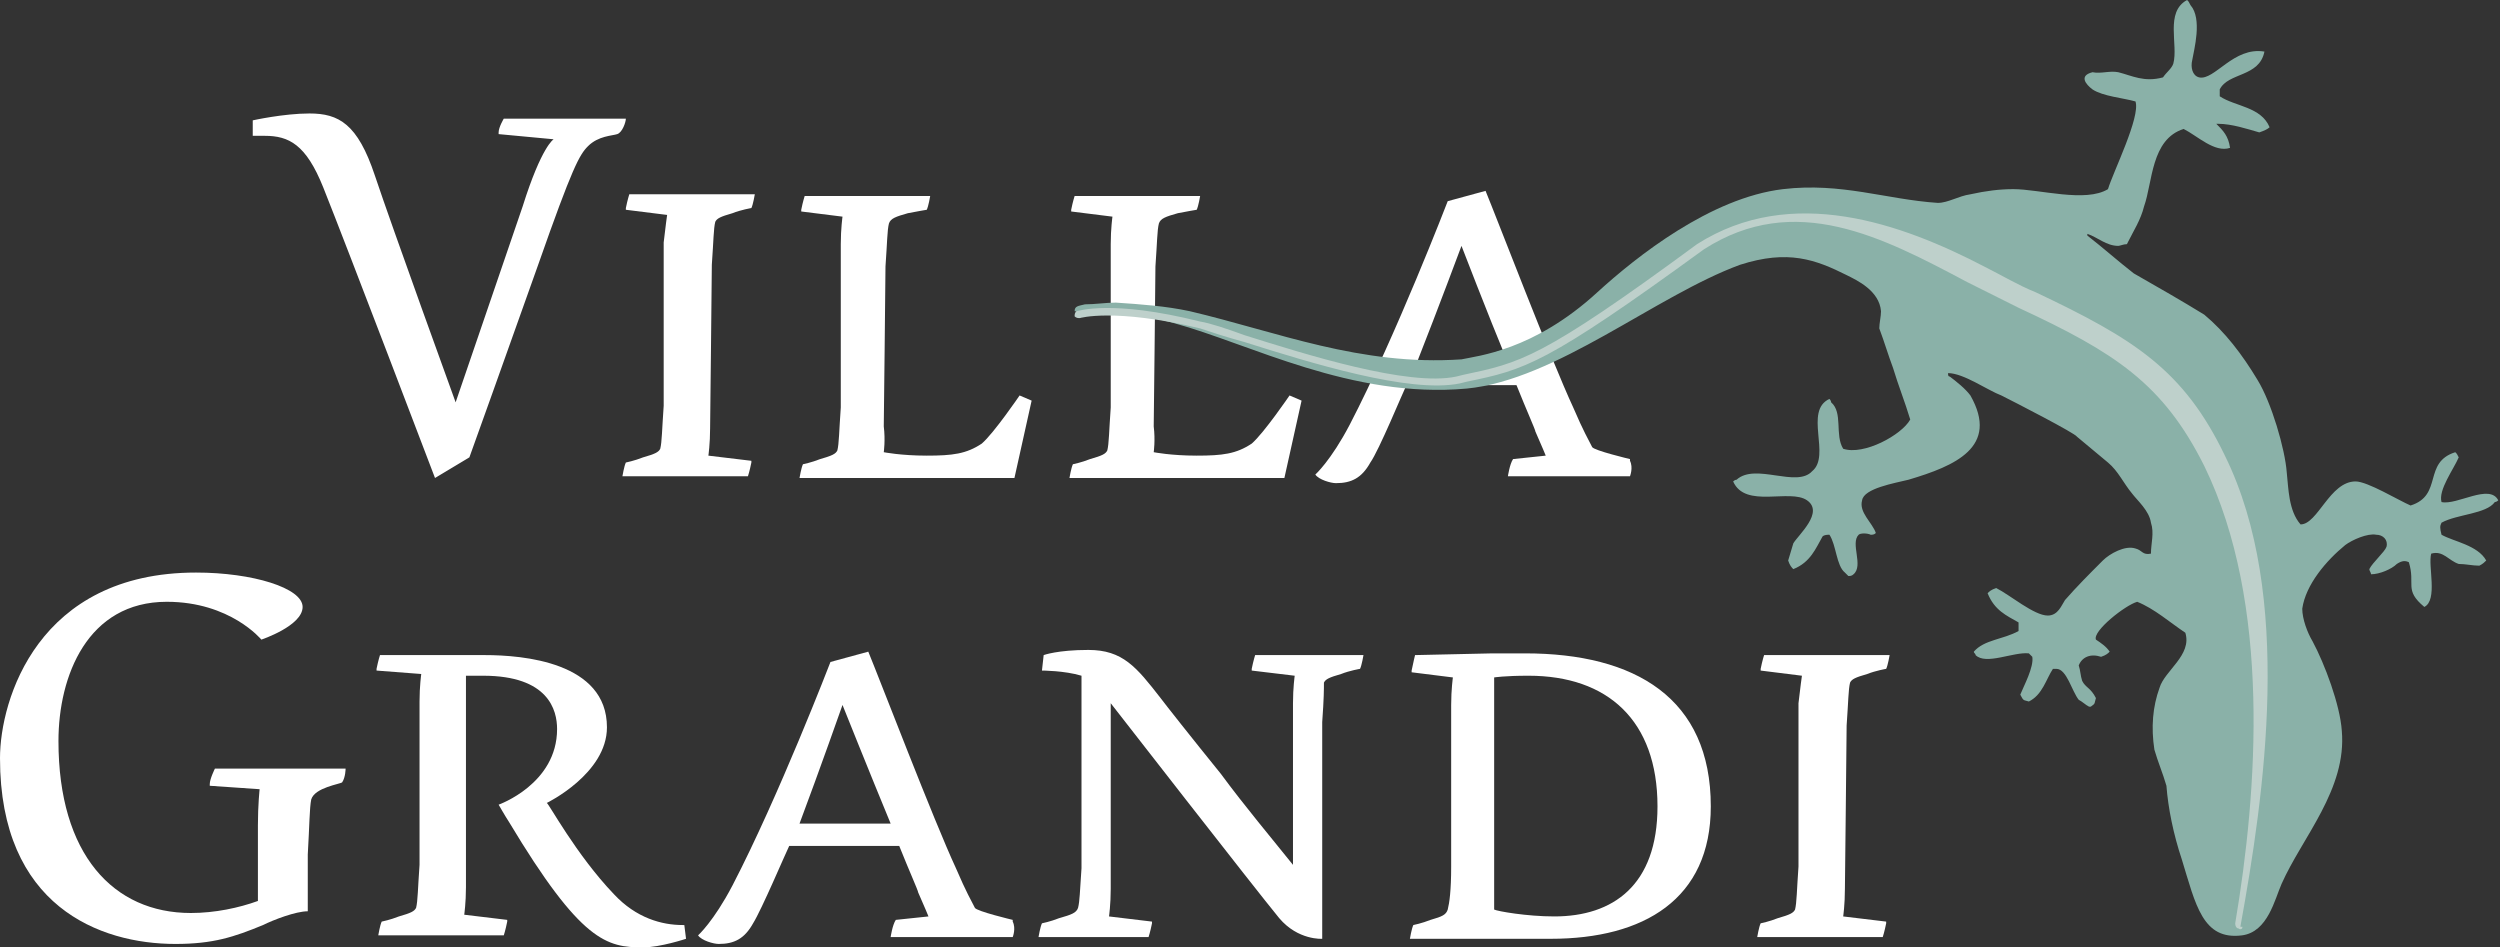
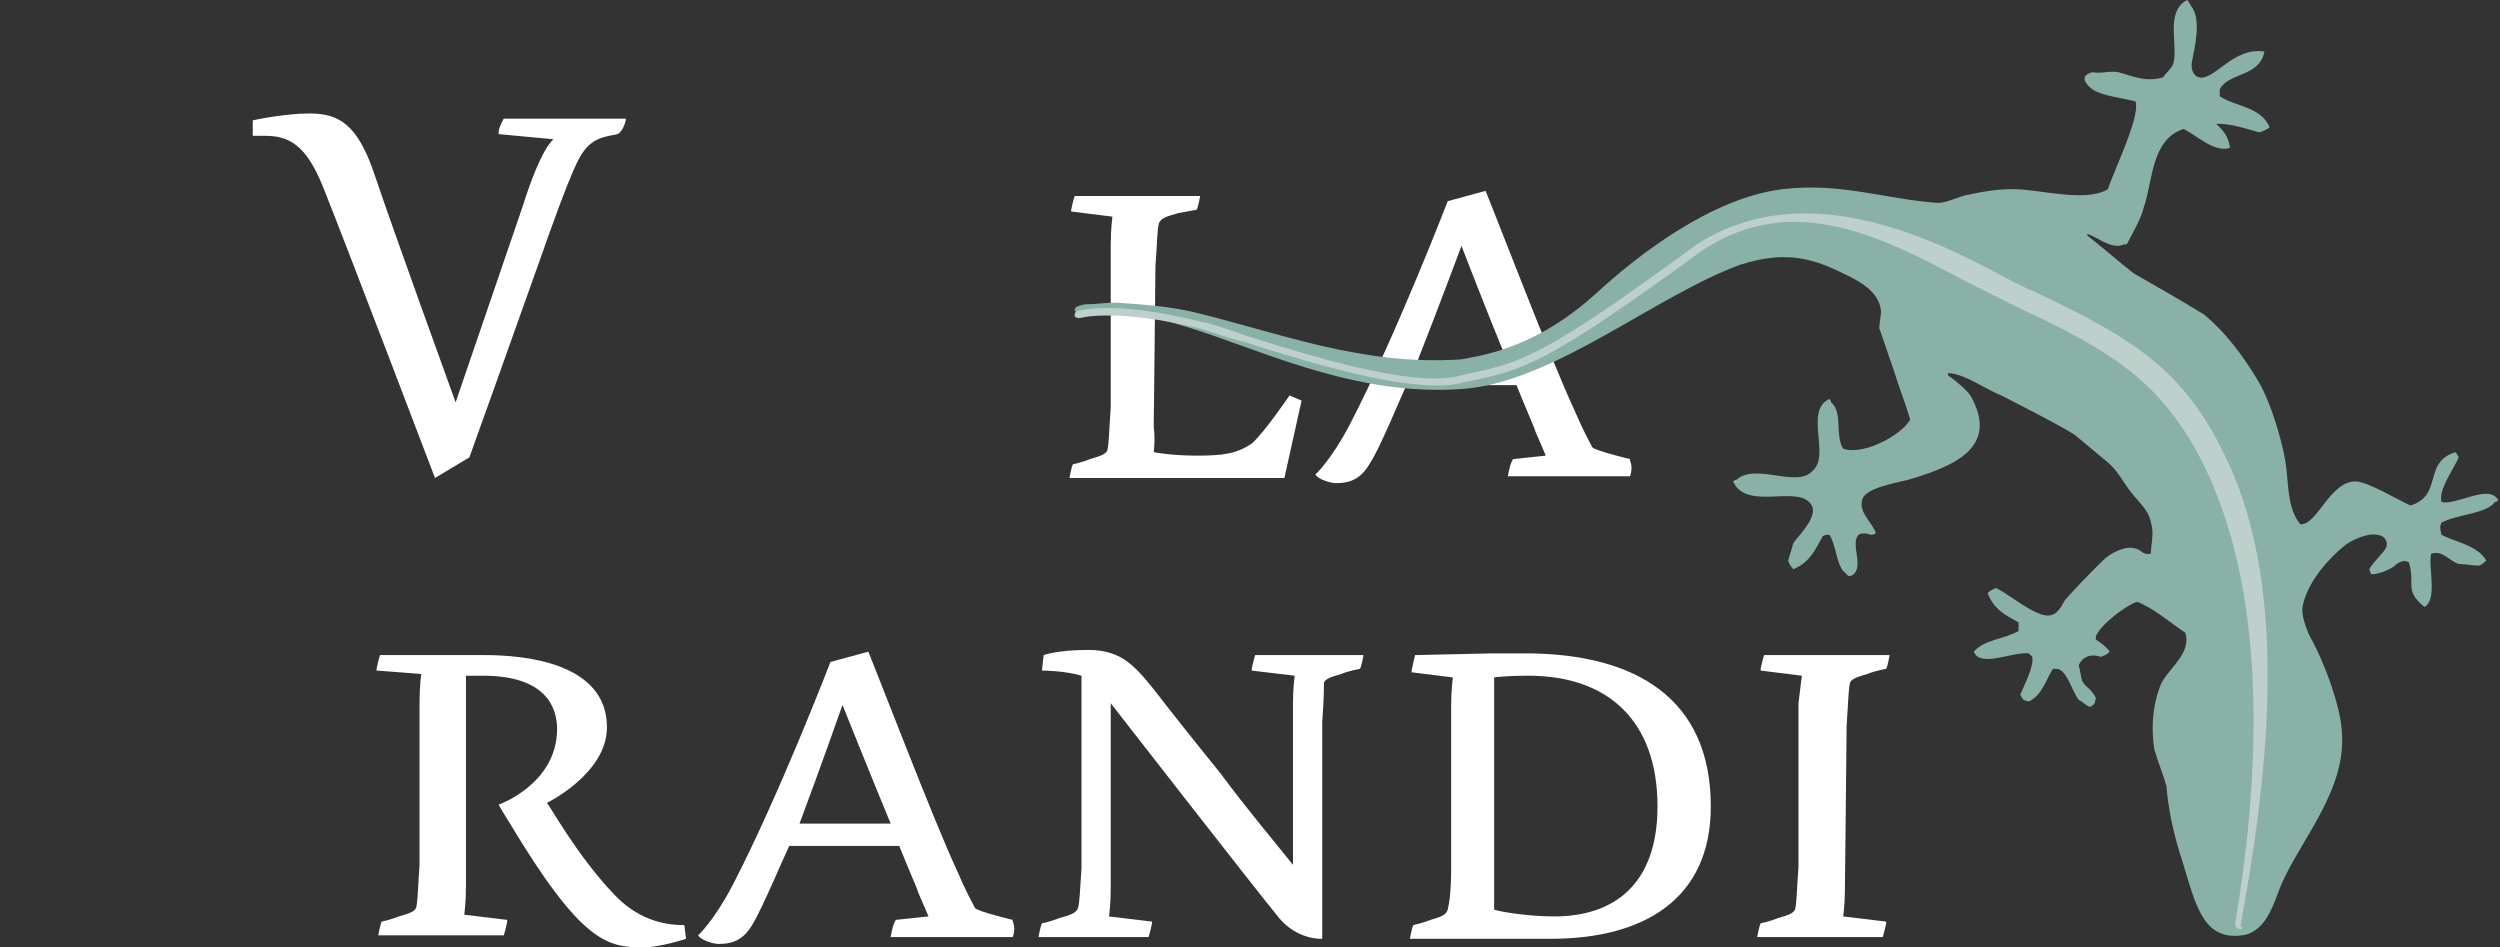
<svg xmlns="http://www.w3.org/2000/svg" id="Laag_1" x="0px" y="0px" viewBox="0 0 145.4 55.1" style="enable-background:new 0 0 145.4 55.1;" xml:space="preserve">
  <rect x="0" y="0" width="145.4" height="55.1" fill="#333333" stroke="none" />
  <style type="text/css">	.st0{fill:#FFFFFF;}	.st1{fill-rule:evenodd;clip-rule:evenodd;fill:#8AB1A8;}	.st2{fill:#BED0CB;}</style>
  <g>
    <g>
      <path class="st0" d="M36.4,6.9c0,0.2-0.2,0.8-0.5,0.9c-0.3,0.1-1.1,0.1-1.7,0.7c-0.5,0.5-0.9,1.2-2.9,6.9c-1.7,4.8-4,11.2-4,11.2    l-2,1.2c0,0-5.1-13.4-6.5-16.9c-1-2.5-2-3-3.4-3c-0.4,0-0.7,0-0.7,0l0-0.9c0,0,1.8-0.4,3.3-0.4c1.7,0,2.8,0.6,3.8,3.6    c1,3,4.7,13.2,4.7,13.2s2.5-7.3,3.9-11.4c1.1-3.5,1.8-3.9,1.8-3.9L29,7.8c0,0,0,0,0-0.1c0-0.3,0.3-0.8,0.3-0.8S36.4,6.9,36.4,6.9z    " />
-       <path class="st0" d="M38.8,12.5l-2.4-0.3c0,0,0,0,0-0.1c0.1-0.5,0.2-0.8,0.2-0.8h7.3c0,0-0.1,0.6-0.2,0.8c0,0-0.6,0.1-1.1,0.3    c-0.7,0.2-0.9,0.3-1,0.5c-0.1,0.4-0.1,1.1-0.2,2.5c0,0.7-0.1,9.3-0.1,9.5c0,0.9-0.1,1.6-0.1,1.6l2.5,0.3c0,0,0,0,0,0.1    c-0.1,0.5-0.2,0.8-0.2,0.8h-7.3c0,0,0.1-0.6,0.2-0.8c0,0,0.5-0.1,1-0.3c0.7-0.2,0.9-0.3,1-0.5c0.1-0.4,0.1-1.1,0.2-2.5    c0-0.7,0-9.3,0-9.5C38.7,13.2,38.8,12.5,38.8,12.5z" />
-       <path class="st0" d="M51.4,26.3c0,0,1,0.2,2.5,0.2c1.5,0,2.3-0.1,3.2-0.7c0.7-0.6,2.2-2.8,2.2-2.8l0.7,0.3l-1,4.5H46.5    c0,0,0.1-0.6,0.2-0.8c0,0,0.5-0.1,1-0.3c0.7-0.2,0.9-0.3,1-0.5c0.1-0.4,0.1-1.1,0.2-2.5c0-0.7,0-9.3,0-9.5c0-0.9,0.1-1.6,0.1-1.6    l-2.4-0.3c0,0,0,0,0-0.1c0.1-0.5,0.2-0.8,0.2-0.8h7.3c0,0-0.1,0.6-0.2,0.8c0,0-0.6,0.1-1.1,0.2c-0.7,0.2-1,0.3-1.1,0.6    c-0.1,0.4-0.1,1.1-0.2,2.5c0,0.7-0.1,9.2-0.1,9.3C51.5,25.6,51.4,26.3,51.4,26.3z" />
      <path class="st0" d="M67.1,26.3c0,0,1,0.2,2.5,0.2c1.5,0,2.3-0.1,3.2-0.7c0.7-0.6,2.2-2.8,2.2-2.8l0.7,0.3l-1,4.5H62.2    c0,0,0.1-0.6,0.2-0.8c0,0,0.5-0.1,1-0.3c0.7-0.2,0.9-0.3,1-0.5c0.1-0.4,0.1-1.1,0.2-2.5c0-0.7,0-9.3,0-9.5c0-0.9,0.1-1.6,0.1-1.6    l-2.4-0.3c0,0,0,0,0-0.1c0.1-0.5,0.2-0.8,0.2-0.8h7.3c0,0-0.1,0.6-0.2,0.8c0,0-0.6,0.1-1.1,0.2c-0.7,0.2-1,0.3-1.1,0.6    c-0.1,0.4-0.1,1.1-0.2,2.5c0,0.7-0.1,9.2-0.1,9.3C67.2,25.6,67.1,26.3,67.1,26.3z" />
      <path class="st0" d="M94.8,27.7h-7.1c0,0,0.1-0.7,0.3-1h0l1.9-0.2c0,0-0.2-0.5-0.6-1.4c0-0.1-0.5-1.2-1.1-2.7h-6.4    c-0.2,0.4-1.6,3.8-2.1,4.5c-0.5,0.9-1.1,1.2-2,1.2c-0.3,0-1-0.2-1.2-0.5c0,0,0.9-0.8,2-2.9c2.7-5.2,5.7-13,5.7-13l2.2-0.6    c0.7,1.7,3.8,9.8,5.1,12.6c0.6,1.4,0.9,1.9,1.1,2.3c0.1,0.2,2.2,0.7,2.2,0.7v0.1C95,27.2,94.8,27.7,94.8,27.7z M82.4,21.1h5.3    c-1.2-2.9-2.7-6.8-2.7-6.8S83.7,17.8,82.4,21.1z" />
    </g>
    <g>
-       <path class="st0" d="M20.1,44.7c0,0,0,0.5-0.2,0.8c-0.1,0.1-1.6,0.3-1.8,1c-0.1,0.5-0.1,1.5-0.2,3.2c0,0.6,0,1.2,0,3.3h0    c-0.7,0-2,0.5-2.6,0.8c-1.7,0.7-2.9,1.1-5.1,1.1C5.8,54.9,0,52.7,0,44.1c0-3.4,2.2-10.8,11.4-10.8c3.3,0,6.2,0.9,6.2,2    c0,1.1-2.4,1.9-2.4,1.9S13.4,35,9.7,35c-4.6,0-6.3,4.3-6.3,8.1c0,6.6,3.2,10,7.7,10c1.4,0,2.8-0.3,3.9-0.7c0-1.9,0-4.3,0-4.4    c0-1.2,0.1-2.1,0.1-2.1l-2.9-0.2c0,0,0,0,0-0.1c0-0.3,0.3-0.9,0.3-0.9L20.1,44.7L20.1,44.7z" />
      <path class="st0" d="M27,38.1c0,0,0.4,0,1.2,0c2.2,0,7.1,0.4,7.1,4.2c0,2.7-3.5,4.4-3.5,4.4c0.1,0,1.7,3,3.9,5.3    c1.3,1.4,2.8,1.8,4,1.8c0.1,0,0.1,0,0.1,0l0.1,0.8c0,0-1.5,0.5-2.5,0.5c-2.1,0-3.6-0.3-7.8-7.3c-0.2-0.3-0.6-1-0.6-1    s3.4-1.2,3.4-4.4c0-1.1-0.5-3.1-4.3-3.1c-0.5,0-1,0-1,0v12.3c0,0.9-0.1,1.6-0.1,1.6l2.5,0.3c0,0,0,0,0,0.1    c-0.1,0.5-0.2,0.8-0.2,0.8h-7.3c0,0,0.1-0.6,0.2-0.8c0,0,0.5-0.1,1-0.3c0.7-0.2,0.9-0.3,1-0.5c0.1-0.4,0.1-1.1,0.2-2.5    c0-0.7,0-9.3,0-9.5c0-0.9,0.1-1.6,0.1-1.6L21.9,39c0,0,0,0,0-0.1c0.1-0.5,0.2-0.8,0.2-0.8L27,38.1L27,38.1z" />
      <path class="st0" d="M58.9,54.5h-7.1c0,0,0.1-0.7,0.3-1h0l1.9-0.2c0,0-0.2-0.5-0.6-1.4c0-0.1-0.5-1.2-1.1-2.7h-6.4    c-0.2,0.4-1.6,3.7-2.1,4.5c-0.5,0.9-1.1,1.2-2,1.2c-0.3,0-1-0.2-1.2-0.5c0,0,0.9-0.8,2-2.9c2.7-5.2,5.7-13,5.7-13l2.2-0.6    c0.7,1.7,3.8,9.8,5.1,12.6c0.6,1.4,0.9,1.9,1.1,2.3c0.1,0.2,2.2,0.7,2.2,0.7v0.1C59.1,54,58.9,54.5,58.9,54.5z M46.5,47.9h5.3    C50.6,45,49,41,49,41S47.7,44.7,46.5,47.9z" />
      <path class="st0" d="M76.9,54.6c0,0-1.4,0.1-2.5-1.2c-1.4-1.7-9.8-12.5-9.8-12.5v10.8c0,0.9-0.1,1.6-0.1,1.6l2.5,0.3    c0,0,0,0,0,0.1c-0.1,0.5-0.2,0.8-0.2,0.8h-6.4c0,0,0.1-0.6,0.2-0.8c0,0,0.5-0.1,1-0.3c0.7-0.2,1-0.3,1.1-0.6    c0.1-0.4,0.1-0.9,0.2-2.3c0-0.2,0-8.8,0-11.2C61.9,39,60.6,39,60.6,39l0.1-0.9c0,0,0.8-0.3,2.6-0.3c2,0,2.8,1,4.2,2.8    c0.3,0.4,1.8,2.3,3.5,4.4c1.4,1.9,3,3.8,4.2,5.3v0c0,0,0-7.3,0-9.4c0-0.9,0.1-1.6,0.1-1.6L72.8,39c0,0,0,0,0-0.1    c0.1-0.5,0.2-0.8,0.2-0.8h6.3c0,0-0.1,0.6-0.2,0.8c0,0-0.6,0.1-1.1,0.3c-0.7,0.2-0.9,0.3-1,0.5C77,40.1,77,40.6,76.9,42    C76.9,42,76.9,52.8,76.9,54.6z" />
      <path class="st0" d="M86.8,38c0,0,0.7,0,1.9,0c6.4,0,10.8,2.6,10.8,8.9c0,5.4-3.9,7.7-9.3,7.7h-8.2c0,0,0.1-0.6,0.2-0.8    c0,0,0.5-0.1,1-0.3c0.7-0.2,0.9-0.3,1-0.6c0.1-0.4,0.2-1.1,0.2-2.5V41c0-0.9,0.1-1.6,0.1-1.6l-2.4-0.3v-0.1    c0.1-0.5,0.2-0.9,0.2-0.9L86.8,38z M96.4,46.9c0-5-2.9-7.6-7.5-7.6c-1.4,0-2,0.1-2,0.1v13.5c0.2,0.1,1.9,0.4,3.5,0.4    C93.8,53.3,96.4,51.5,96.4,46.9z" />
      <path class="st0" d="M104.8,39.3l-2.4-0.3c0,0,0,0,0-0.1c0.1-0.5,0.2-0.8,0.2-0.8h7.3c0,0-0.1,0.6-0.2,0.8c0,0-0.6,0.1-1.1,0.3    c-0.7,0.2-0.9,0.3-1,0.5c-0.1,0.4-0.1,1.1-0.2,2.5c0,0.7-0.1,9.3-0.1,9.5c0,0.9-0.1,1.6-0.1,1.6l2.5,0.3c0,0,0,0,0,0.1    c-0.1,0.5-0.2,0.8-0.2,0.8h-7.3c0,0,0.1-0.6,0.2-0.8c0,0,0.5-0.1,1-0.3c0.7-0.2,0.9-0.3,1-0.5c0.1-0.4,0.1-1.1,0.2-2.5    c0-0.7,0-9.3,0-9.5C104.7,40,104.8,39.3,104.8,39.3z" />
    </g>
    <g>
      <path class="st1" d="M62.5,18.1c0-0.3,0.2-0.3,0.6-0.4c0.6,0,1.2-0.1,1.8-0.1c1.5,0.1,2.9,0.2,4.3,0.5c5.1,1.2,9.9,3.2,15.8,2.8    c0.9-0.2,4.2-0.5,7.9-3.9c2.3-2.1,6.6-5.5,10.8-6c3.4-0.4,6,0.6,9,0.8c0.6,0,1.2-0.4,1.9-0.5c0.9-0.2,1.7-0.3,2.5-0.3    c1.5,0,4.2,0.8,5.5,0c0.3-1,1.9-4.2,1.6-5.1c-0.7-0.2-1.9-0.3-2.5-0.7c-0.4-0.3-0.8-0.8,0-1c0.5,0.1,1-0.1,1.5,0    c0.8,0.2,1.5,0.6,2.6,0.3c0.2-0.3,0.5-0.5,0.6-0.8c0.3-1.1-0.5-3,0.8-3.7c0.1,0.1,0.1,0.1,0.2,0.3c0.7,0.8,0.2,2.6,0.1,3.2    c-0.1,0.4,0,0.9,0.4,1c0.9,0.2,2-1.8,3.8-1.5c-0.3,1.5-2.1,1.2-2.6,2.2c0,0.1,0,0.3,0,0.4c0.9,0.6,2.4,0.6,2.9,1.8    c-0.1,0.1-0.3,0.2-0.6,0.3c-0.7-0.2-1.6-0.5-2.4-0.5c0,0-0.1,0-0.1,0c0.4,0.4,0.7,0.7,0.8,1.4c-0.9,0.3-1.9-0.7-2.7-1.1    c-1.9,0.6-1.8,3.1-2.3,4.5c-0.2,0.8-0.6,1.4-1,2.2c-0.2,0-0.4,0.1-0.5,0.1c-0.7,0-1.2-0.5-1.8-0.7c0,0,0,0.1,0,0.1    c0.9,0.7,1.8,1.5,2.7,2.2c1.4,0.8,2.8,1.6,4.1,2.4c1.2,1,2.2,2.3,3.1,3.8c0.8,1.3,1.6,4,1.7,5.4c0.1,0.9,0.1,2.2,0.8,3    c1,0,1.7-2.5,3.2-2.5c0.7,0,2.5,1.1,3.2,1.4c1.9-0.6,0.7-2.5,2.6-3.1c0.1,0.1,0.1,0.1,0.2,0.3c-0.3,0.7-1.2,1.9-1,2.6    c0.9,0.2,2.8-1.1,3.3-0.1c0,0-0.1,0.1-0.2,0.1c-0.5,0.7-2.2,0.7-3.1,1.2c-0.1,0.2-0.1,0.3,0,0.7c0.7,0.4,2.1,0.6,2.6,1.5    c-0.1,0.1-0.2,0.2-0.4,0.3c-0.4,0-0.8-0.1-1.2-0.1c-0.6-0.2-0.9-0.8-1.6-0.6c-0.2,0.7,0.4,2.7-0.4,3.1c-1.2-1-0.5-1.3-0.9-2.6    c-0.2-0.1-0.4-0.1-0.7,0.1c-0.3,0.3-1,0.6-1.5,0.6c0-0.1-0.1-0.2-0.1-0.3c0.2-0.4,0.9-1,1-1.3c0.1-0.4-0.2-0.7-0.6-0.7    c-0.5-0.1-1.4,0.3-1.8,0.6c-1.1,0.9-2.3,2.3-2.5,3.7c0,0.6,0.3,1.4,0.6,1.9c0.7,1.3,1.6,3.7,1.7,5.2c0.3,3.4-2.3,6.2-3.5,8.9    c-0.4,0.9-0.8,2.8-2.3,3c-2.3,0.3-2.7-1.8-3.5-4.4c-0.5-1.5-0.8-3-0.9-4.3c-0.2-0.7-0.5-1.4-0.7-2.1c-0.2-1.3-0.1-2.5,0.3-3.6    c0.3-1,1.9-1.9,1.5-3.2c-0.9-0.6-1.8-1.4-2.8-1.8c-0.7,0.2-2.6,1.7-2.4,2.2c0.3,0.2,0.6,0.4,0.8,0.7c-0.1,0.1-0.2,0.2-0.5,0.3    c-0.6-0.2-1.1,0-1.3,0.5c0.1,0.3,0.1,0.6,0.2,0.9c0.2,0.4,0.5,0.4,0.8,1c-0.1,0.3,0,0.3-0.3,0.5c0,0-0.1,0-0.1,0    c-0.2-0.1-0.4-0.3-0.6-0.4c-0.4-0.5-0.7-1.8-1.3-1.8c-0.1,0-0.2,0-0.2,0c-0.4,0.6-0.6,1.5-1.4,1.9c-0.3-0.1-0.3,0-0.5-0.4    c0.2-0.5,0.8-1.6,0.7-2.2c-0.1-0.1-0.1-0.1-0.2-0.2c-0.9-0.1-2.5,0.7-3.1,0.1c0-0.1-0.1-0.1-0.1-0.2c0.6-0.7,1.7-0.7,2.6-1.2    c0-0.1,0-0.1,0-0.2c0-0.1,0-0.2,0-0.3c-0.7-0.4-1.4-0.7-1.8-1.7c0.1-0.1,0.2-0.2,0.5-0.3c0.8,0.4,2.2,1.6,3,1.6    c0.6,0,0.8-0.6,1-0.9c0.7-0.8,1.4-1.5,2.2-2.3c0.4-0.4,1.3-0.9,1.9-0.7c0.4,0.1,0.4,0.4,0.9,0.3c0-0.6,0.2-1.2,0-1.8    c-0.1-0.7-0.8-1.3-1.1-1.7c-0.5-0.6-0.8-1.3-1.4-1.8c-0.6-0.5-1.2-1-1.8-1.5c-0.1-0.2-3.6-2-4.4-2.4c-0.8-0.3-2.2-1.3-3.1-1.3    c0,0.1,0,0.2,0.1,0.2c0.4,0.3,0.9,0.7,1.2,1.1c1.7,3-0.9,4.1-3.6,4.9c-0.8,0.2-2.6,0.5-2.7,1.2c-0.2,0.7,0.6,1.3,0.8,1.9    c-0.1,0.1-0.2,0.1-0.3,0.1c-0.2-0.1-0.6-0.1-0.7,0c-0.5,0.5,0.3,1.8-0.3,2.3c-0.1,0.1-0.2,0.1-0.3,0.1c-0.1-0.1-0.1-0.1-0.2-0.2    c-0.5-0.4-0.5-1.6-0.9-2.2c-0.1,0-0.3,0-0.4,0.1c-0.4,0.7-0.7,1.5-1.7,1.9c-0.1-0.1-0.2-0.2-0.3-0.5c0.1-0.3,0.2-0.7,0.3-1    c0.3-0.5,1.8-1.8,0.8-2.5c-1-0.7-3.6,0.5-4.3-1.1c0,0,0.1-0.1,0.2-0.1c1.1-1,3.5,0.5,4.4-0.5c1.1-0.9-0.5-3.5,1-4.2    c0,0,0.1,0.1,0.1,0.2c0.7,0.6,0.2,1.9,0.7,2.7c1.2,0.4,3.4-0.8,3.9-1.7c-0.3-1-0.7-2-1-3c-0.3-0.8-0.5-1.5-0.8-2.3    c0-0.3,0.1-0.7,0.1-1c-0.1-1.2-1.4-1.8-2-2.1c-1.8-0.9-3.4-1.5-6.2-0.6c-4.9,1.8-10.7,6.7-15.9,7.2c-6.7,0.6-12.6-2.6-17-3.8    c-1.4-0.4-2.9-0.6-4.3-0.8C63.6,18.1,63,18.2,62.5,18.1z" />
    </g>
    <path class="st2" d="M130.4,54c0,0-0.1,0.1-0.2,0c-0.1,0-0.2-0.1-0.2-0.3c1.3-7.7,2.1-18.6-1.8-26.6c-2.4-4.8-5.2-6.6-10.8-9.2   c-1-0.5-2-1-3-1.5c-4.9-2.6-10-5.3-15.3-1.9c-9.2,6.7-10.4,7-13.8,7.7l-0.4,0.1c-2.9,0.6-8.7-1.2-12.5-2.4c-1.1-0.3-2-0.6-2.6-0.8   c-5-1.2-7-0.6-7-0.6c-0.1,0-0.2,0-0.3-0.1c0-0.1,0-0.2,0.1-0.3c0.1,0,2-0.7,7.2,0.6c0.6,0.1,1.5,0.4,2.6,0.8   c3.5,1.1,9.5,3,12.3,2.4l0.4-0.1c3.3-0.7,4.5-0.9,13.6-7.6c5.5-3.5,11.9-1.2,16.7,1.3c1,0.5,2,1.1,3,1.5c5.7,2.7,8.6,4.5,11,9.5   c4,8.1,2.3,19.7,0.9,27.4C130.5,53.9,130.4,53.9,130.4,54z" />
  </g>
</svg>